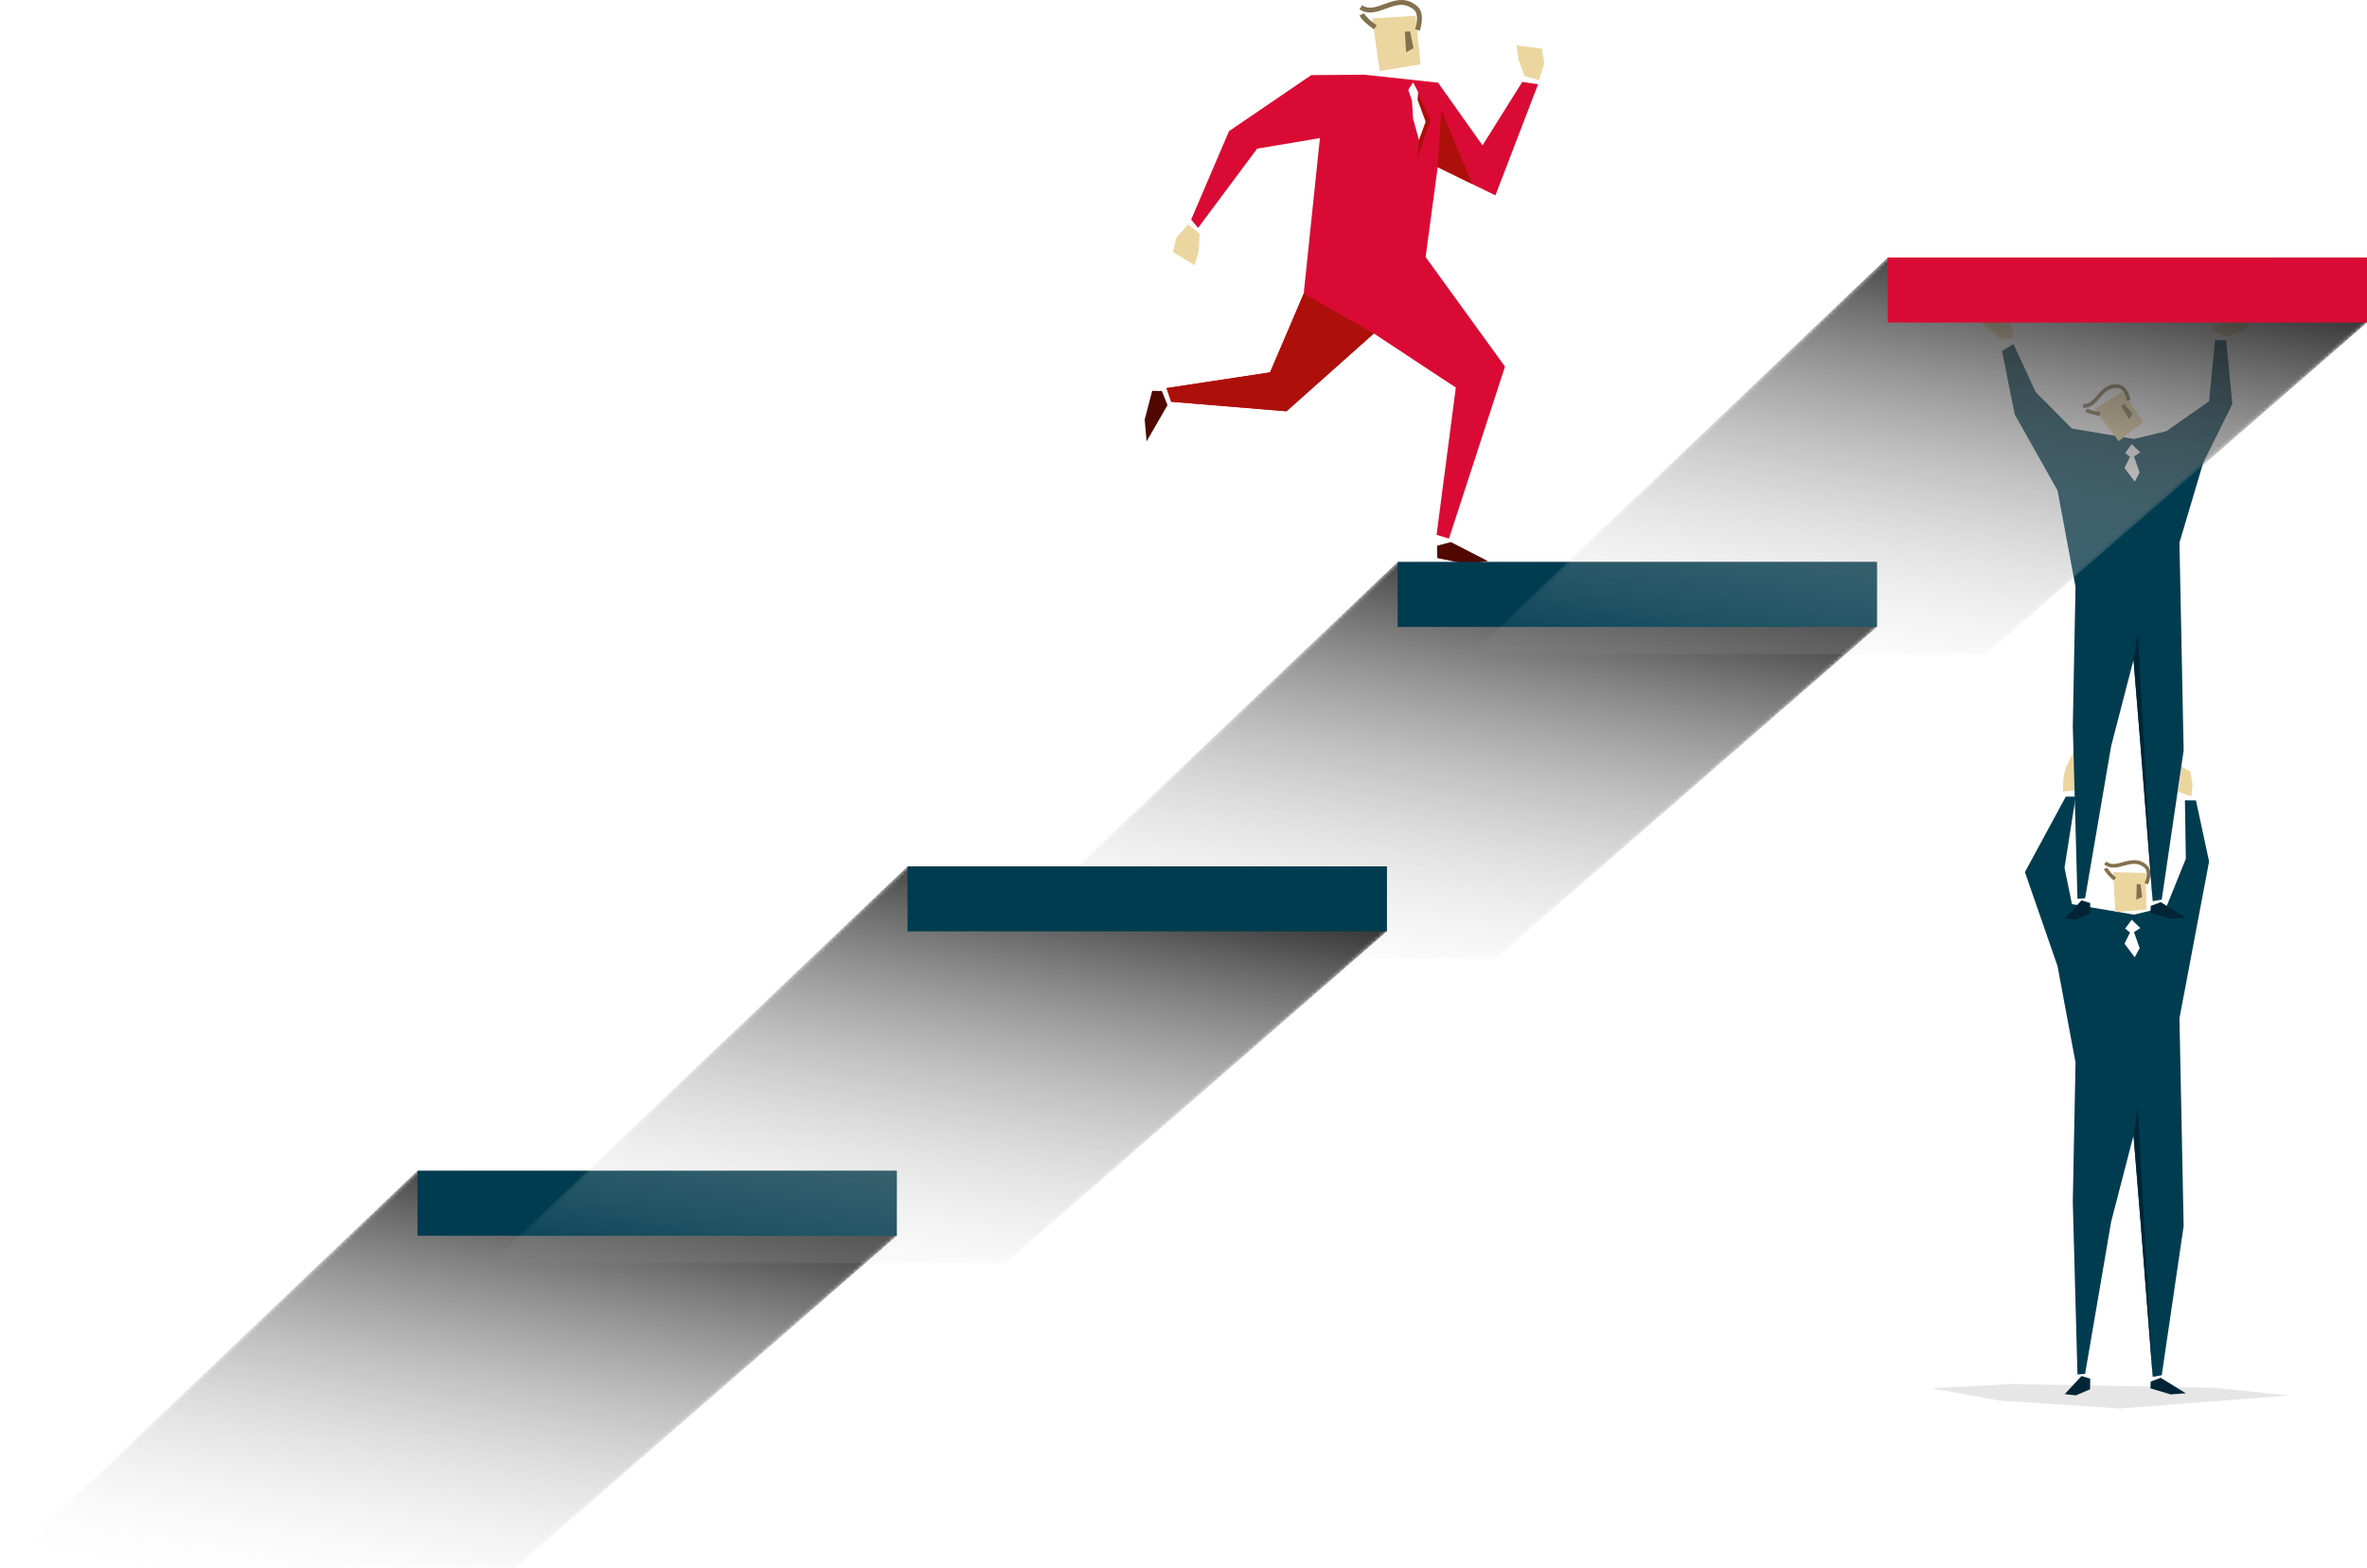
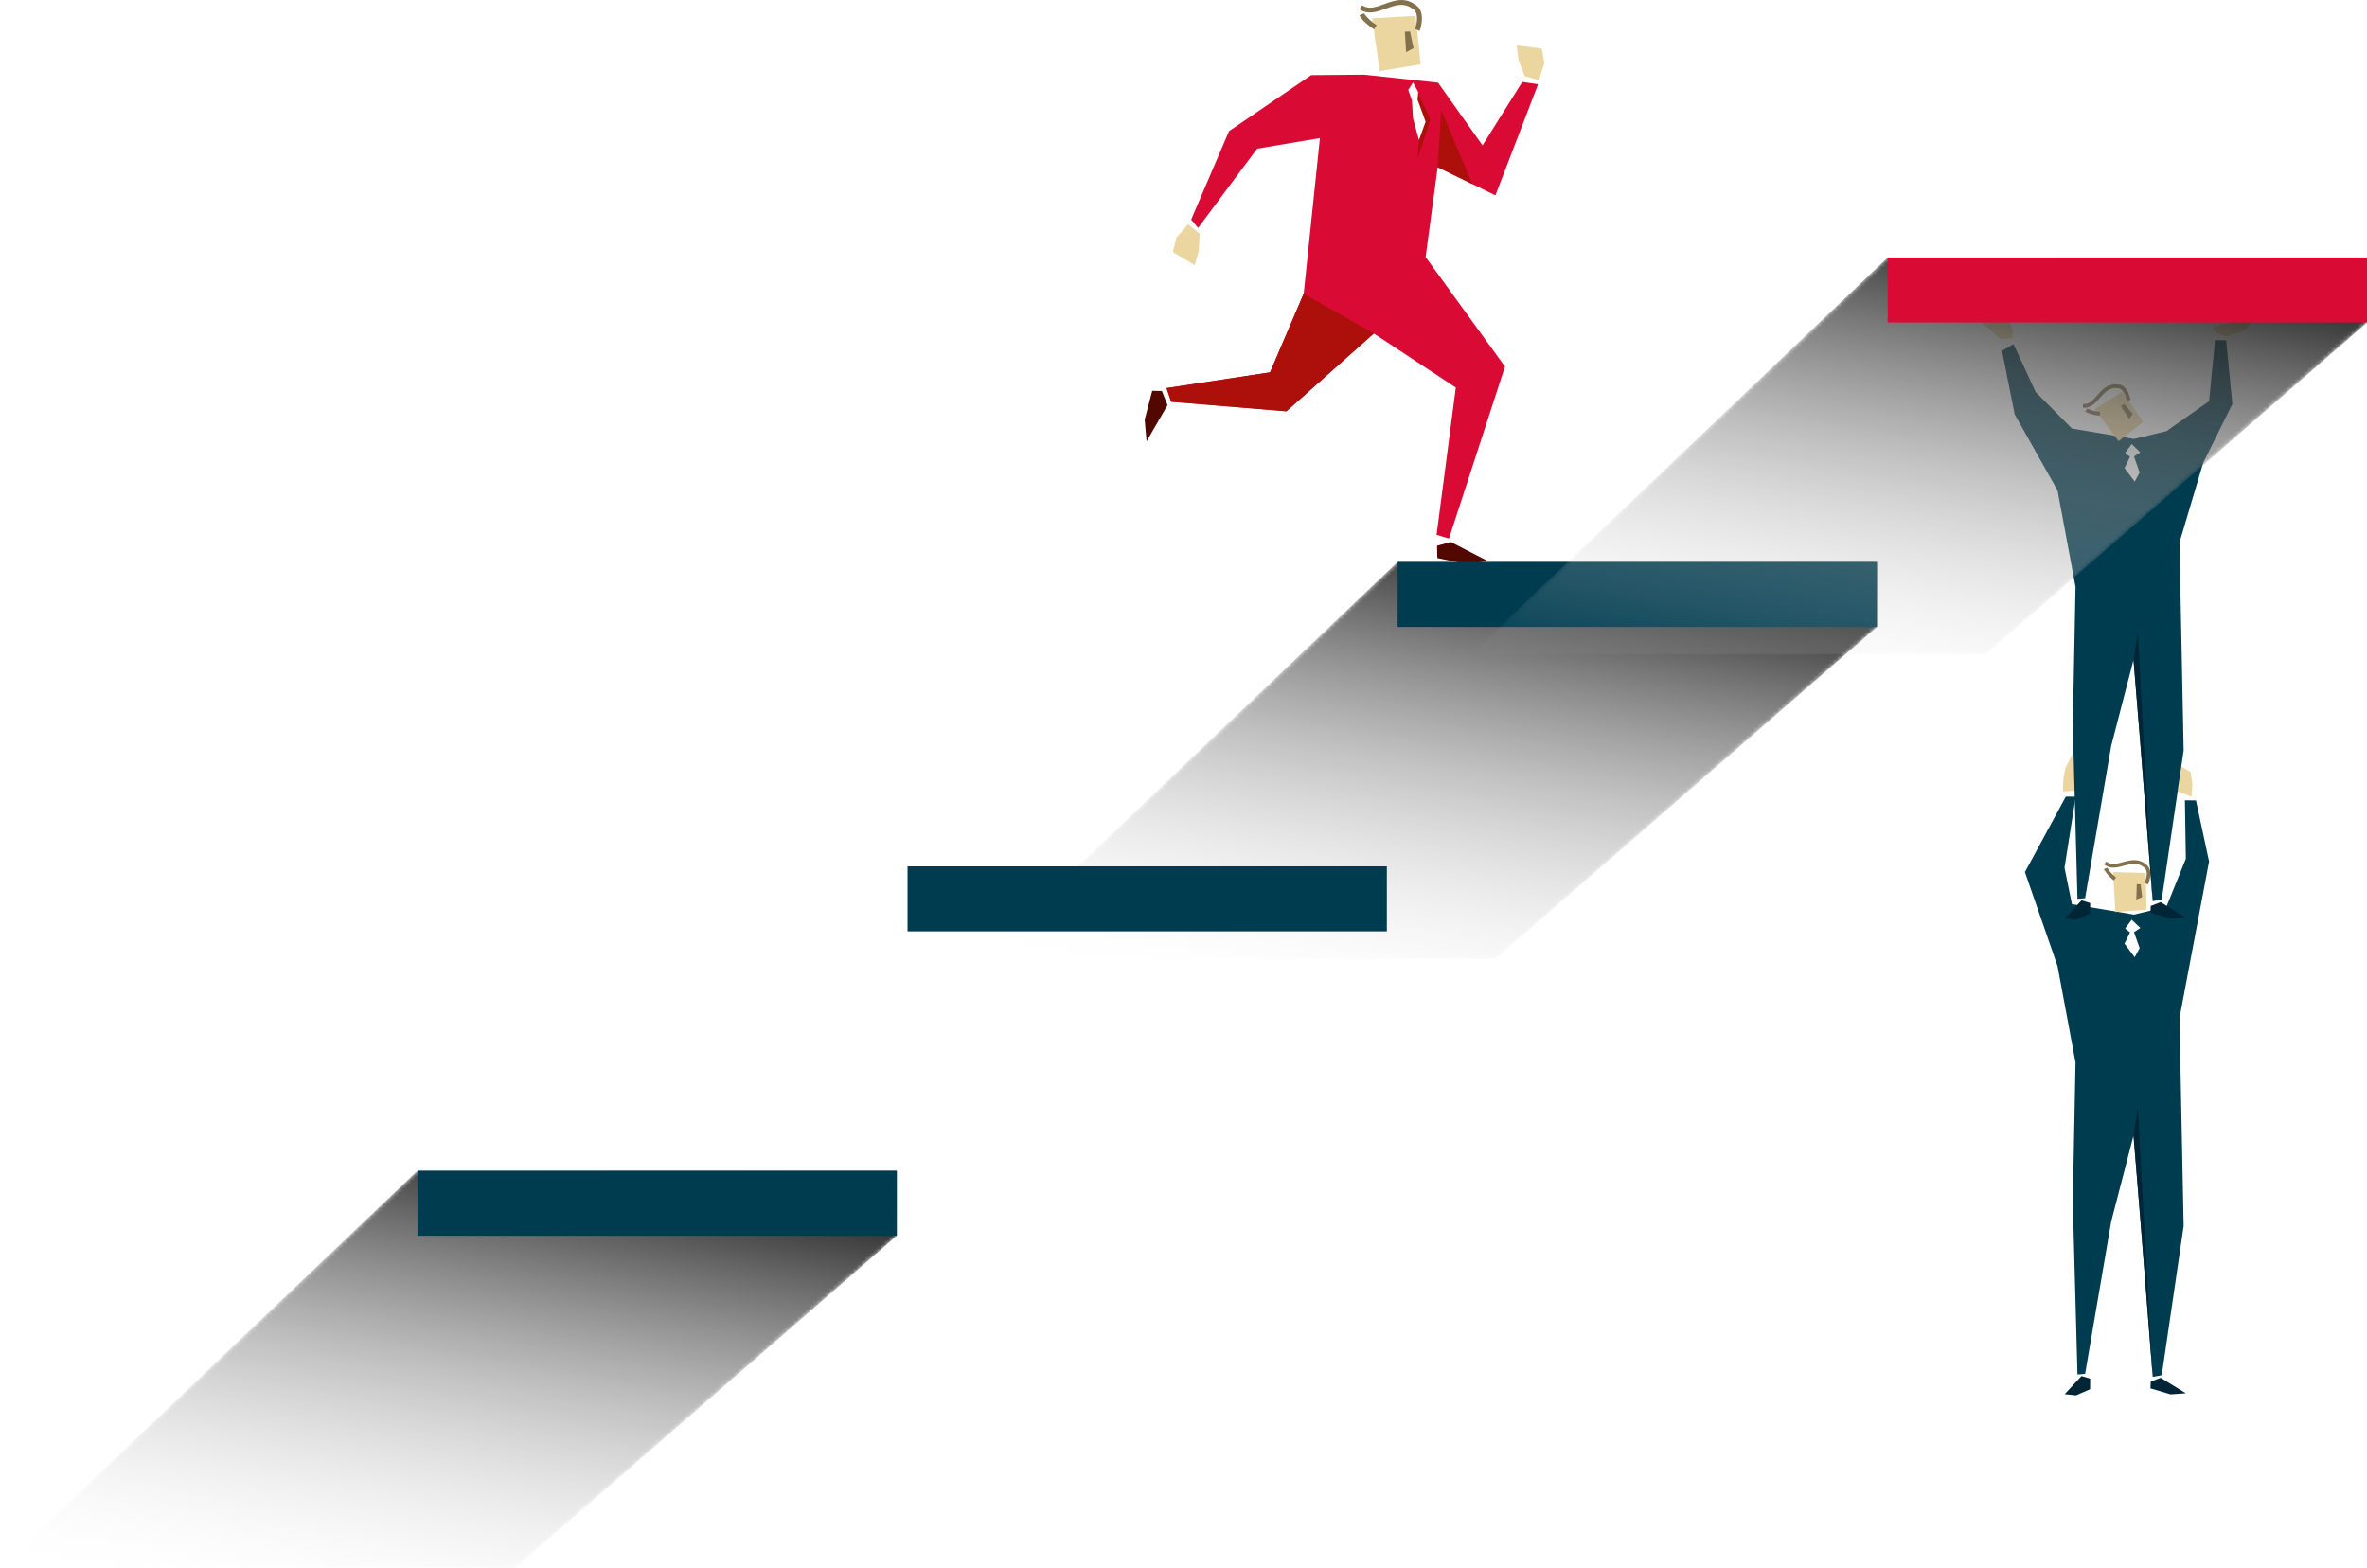
<svg xmlns="http://www.w3.org/2000/svg" xmlns:xlink="http://www.w3.org/1999/xlink" id="3faba76d-49e3-43ec-a6b9-abef4093a4ed" data-name="Layer 1" viewBox="0 0 595.5 394.42">
  <defs>
    <style>.ffea2748-06d7-46e1-9c2f-7853ed69e329{fill:url(#fe6e0cef-1418-4fa4-b111-51f2525c1ead);}.\36 4b27ba1-21db-4b50-9037-ad7134fa093c{fill:url(#7e1a562a-3ace-4ac8-8e89-0a916dcc8ddf);}.\35 defb2b4-e46c-4f0d-becb-3911d23e4326{fill:url(#82cd50a8-c603-4f30-8870-d625d2bb6281);}.ba6833c5-54e0-44ca-a121-887d07da83b4{fill:url(#453dec3b-ae05-4904-bb9a-4c6b20dc044d);}.\33 e6e9712-8827-44fc-9124-aa0f02dbfe82{fill:#e6e6e6;}.\31 4364923-2c08-4829-8000-bbfd65ed804e{fill:#ecd6a0;}.\36 754ab52-09f4-416e-8313-f55d8fa284ac{fill:#003c50;}.c0abea9b-22c8-49da-8217-eef918d8f916{fill:#002537;}.\37 942b914-be74-45f4-b1c5-6955c2ebdf13{fill:#fff;}.\34 08203f8-a992-4409-8afe-6dd816e09396{fill:#83714e;}.\30 22118e0-9925-4861-96b0-92632cb13405{fill:#d90b34;}.\37 a839c75-f197-425f-9cad-e645edec77d1{fill:#500800;}.b52a17ea-ff40-4d9b-8348-a24a8ccd7907{fill:#ad0f0a;}.d3101981-933e-485d-8a1d-600893ef7cbf{mask:url(#d92a4292-8424-4f06-8e57-423e05e7ef88);}.b4a613bd-18cf-4bc7-8776-e43e4db78ca7{fill:url(#c9416b9e-1d4e-4d13-af70-7aec2e7726be);}.eac85d2d-1f59-4f12-9c62-e352b57f880c{mask:url(#eb07bce0-4d69-44f7-8aa2-b4d8d246eb8a);}.\37 b566157-de92-4af9-8051-ea4d0eb40a95{fill:url(#fd1965a2-9a2d-464a-8b92-837a91cf1149);}.\37 2fde792-bbef-49be-a096-2b60bfcc1c71{mask:url(#235f0bd5-8004-4d09-87f1-f3992d135680);}.b3b04bc1-7af7-4a44-a12d-d3eb3c811aef{fill:url(#04f1f85e-d97e-476c-8a60-cdf4ab12cf7a);}.a80ac113-c1ff-4d05-a43f-43e67b223148{mask:url(#808de7ac-1109-47d5-b0c8-09ecbdf6a2e6);}.\31 0cd2009-3dd0-4013-aa09-d902f700a6da{fill:url(#8180add4-db26-4f97-b774-08df082e88d7);}</style>
    <linearGradient id="fe6e0cef-1418-4fa4-b111-51f2525c1ead" x1="96.15" y1="461.57" x2="152.45" y2="294.47" gradientUnits="userSpaceOnUse">
      <stop offset="0.11" stop-color="#1d1d1b" />
      <stop offset="0.31" stop-color="#20201e" />
      <stop offset="0.44" stop-color="#282826" />
      <stop offset="0.54" stop-color="#363635" />
      <stop offset="0.63" stop-color="#4b4b49" />
      <stop offset="0.72" stop-color="#656564" />
      <stop offset="0.8" stop-color="#868685" />
      <stop offset="0.88" stop-color="#adadac" />
      <stop offset="0.95" stop-color="#d8d8d8" />
      <stop offset="1" stop-color="#fff" />
    </linearGradient>
    <linearGradient id="7e1a562a-3ace-4ac8-8e89-0a916dcc8ddf" x1="342.73" y1="308.4" x2="399.04" y2="141.31" xlink:href="#fe6e0cef-1418-4fa4-b111-51f2525c1ead" />
    <linearGradient id="82cd50a8-c603-4f30-8870-d625d2bb6281" x1="219.44" y1="384.98" x2="275.74" y2="217.89" xlink:href="#fe6e0cef-1418-4fa4-b111-51f2525c1ead" />
    <linearGradient id="453dec3b-ae05-4904-bb9a-4c6b20dc044d" x1="466.03" y1="231.82" x2="522.33" y2="64.73" xlink:href="#fe6e0cef-1418-4fa4-b111-51f2525c1ead" />
    <mask id="d92a4292-8424-4f06-8e57-423e05e7ef88" x="0" y="294.53" width="225.62" height="99.89" maskUnits="userSpaceOnUse">
      <g transform="translate(-2.25 -52.79)">
        <polygon class="ffea2748-06d7-46e1-9c2f-7853ed69e329" points="227.87 363.67 131.91 447.21 2.25 447.21 107.28 347.32 227.87 347.32 227.87 363.67" />
      </g>
    </mask>
    <linearGradient id="c9416b9e-1d4e-4d13-af70-7aec2e7726be" x1="102.27" y1="412.45" x2="126.15" y2="276.99" gradientUnits="userSpaceOnUse">
      <stop offset="0" stop-color="#fff" stop-opacity="0" />
      <stop offset="1" />
    </linearGradient>
    <mask id="eb07bce0-4d69-44f7-8aa2-b4d8d246eb8a" x="246.58" y="141.37" width="225.62" height="99.89" maskUnits="userSpaceOnUse">
      <g transform="translate(-2.25 -52.79)">
        <polygon class="64b27ba1-21db-4b50-9037-ad7134fa093c" points="474.46 210.5 378.49 294.05 248.84 294.05 353.87 194.16 474.46 194.16 474.46 210.5" />
      </g>
    </mask>
    <linearGradient id="fd1965a2-9a2d-464a-8b92-837a91cf1149" x1="348.85" y1="259.29" x2="372.74" y2="123.83" xlink:href="#c9416b9e-1d4e-4d13-af70-7aec2e7726be" />
    <mask id="235f0bd5-8004-4d09-87f1-f3992d135680" x="123.29" y="217.95" width="225.62" height="99.89" maskUnits="userSpaceOnUse">
      <g transform="translate(-2.25 -52.79)">
        <polygon class="5defb2b4-e46c-4f0d-becb-3911d23e4326" points="351.17 287.08 255.2 370.63 125.54 370.63 230.57 270.74 351.17 270.74 351.17 287.08" />
      </g>
    </mask>
    <linearGradient id="04f1f85e-d97e-476c-8a60-cdf4ab12cf7a" x1="225.56" y1="335.87" x2="249.44" y2="200.41" xlink:href="#c9416b9e-1d4e-4d13-af70-7aec2e7726be" />
    <mask id="808de7ac-1109-47d5-b0c8-09ecbdf6a2e6" x="369.88" y="64.78" width="225.62" height="99.89" maskUnits="userSpaceOnUse">
      <g transform="translate(-2.25 -52.79)">
        <polygon class="ba6833c5-54e0-44ca-a121-887d07da83b4" points="597.75 133.92 501.78 217.46 372.13 217.46 477.16 117.57 597.75 117.57 597.75 133.92" />
      </g>
    </mask>
    <linearGradient id="8180add4-db26-4f97-b774-08df082e88d7" x1="472.14" y1="182.71" x2="496.03" y2="47.24" xlink:href="#c9416b9e-1d4e-4d13-af70-7aec2e7726be" />
  </defs>
  <title>Business_Continuity</title>
-   <polygon class="3e6e9712-8827-44fc-9124-aa0f02dbfe82" points="575.87 351.06 533.28 354.34 502.88 352.31 485.79 349.24 505.75 348.17 557.03 349.11 575.87 351.06" />
  <polygon class="14364923-2c08-4829-8000-bbfd65ed804e" points="521.83 198.9 522.12 197.12 521.66 189.25 519.68 193.1 519.13 195.71 518.99 199.1 521.83 198.9" />
  <polygon class="14364923-2c08-4829-8000-bbfd65ed804e" points="551.35 200.41 551.59 197.27 551.08 194.18 548.78 192.82 548.19 197.98 547.86 199.1 551.35 200.41" />
  <polygon class="6754ab52-09f4-416e-8313-f55d8fa284ac" points="536.88 230.09 545.03 228.13 549.92 216.04 549.69 201.34 552.47 201.36 555.77 216.73 548.32 256.15 549.37 308.45 543.86 345.97 541.59 346.37 538.61 308.32 536.76 285.66 531.14 307.32 524.58 345.62 522.66 345.78 521.48 302.36 522.17 267.3 517.64 243.04 509.44 219.39 519.72 200.41 522.22 200.4 519.4 218.29 521.27 227.46 536.88 230.09" />
  <polygon class="c0abea9b-22c8-49da-8217-eef918d8f916" points="543.6 346.61 549.92 350.51 546.09 350.78 541.02 349.27 541.09 347.56 543.6 346.61" />
  <polygon class="c0abea9b-22c8-49da-8217-eef918d8f916" points="525.86 346.83 525.83 349.49 522.3 351.03 519.45 350.73 523.68 346.16 525.86 346.83" />
  <polygon class="7942b914-be74-45f4-b1c5-6955c2ebdf13" points="536.3 231.37 538.47 233.46 536.88 234.5 538.3 238.53 537.06 240.81 534.49 237.39 535.88 234.58 534.65 233.61 536.3 231.37" />
  <polygon class="c0abea9b-22c8-49da-8217-eef918d8f916" points="536.76 285.66 537.84 278.59 539.4 307.32 541.59 346.37 538.61 308.32 536.76 285.66" />
  <polygon class="14364923-2c08-4829-8000-bbfd65ed804e" points="539.85 219.61 531.63 219.39 532.18 229.44 540.01 228.84 539.85 219.61" />
  <path class="408203f8-a992-4409-8afe-6dd816e09396" d="M542.64,275.3l-.85-.39c.33-.72,1-2.78.1-3.68-1.66-1.63-3.43-1.15-5.3-.65-1.68.46-3.43.92-5-.34l.59-.71c1.16,1,2.54.58,4.13.15,1.95-.52,4.15-1.12,6.19.89C544.1,272.11,542.69,275.17,542.64,275.3Z" transform="translate(-2.25 -52.79)" />
  <path class="408203f8-a992-4409-8afe-6dd816e09396" d="M534.06,274.27a9.88,9.88,0,0,1-2.52-2.84l.86-.35a9.09,9.09,0,0,0,2.23,2.46Z" transform="translate(-2.25 -52.79)" />
  <polygon class="408203f8-a992-4409-8afe-6dd816e09396" points="537.57 222.43 537.46 226.31 538.94 225.68 538.55 222.46 537.57 222.43" />
  <polygon class="14364923-2c08-4829-8000-bbfd65ed804e" points="506.17 85.07 506.46 83.29 505.55 80.94 497.94 80.52 503.33 85.27 506.17 85.07" />
  <polygon class="14364923-2c08-4829-8000-bbfd65ed804e" points="559.95 84.66 564.83 83.1 566.97 80.52 561.88 80.94 556.79 82.22 557.52 83.69 559.95 84.66" />
  <polygon class="6754ab52-09f4-416e-8313-f55d8fa284ac" points="536.88 110.43 545.03 108.47 555.77 100.94 557.27 85.58 560.06 85.6 561.63 101.63 554.29 116.43 548.32 136.49 549.37 188.8 543.86 226.31 541.59 226.71 538.61 188.67 536.76 166 531.14 187.66 524.58 225.96 522.66 226.12 521.48 182.7 522.17 147.64 517.64 123.38 506.86 104.23 503.68 88.27 506.56 86.56 512.14 98.63 521.27 107.81 536.88 110.43" />
  <polygon class="c0abea9b-22c8-49da-8217-eef918d8f916" points="543.6 226.95 549.92 230.86 546.09 231.12 541.02 229.61 541.09 227.91 543.6 226.95" />
  <polygon class="c0abea9b-22c8-49da-8217-eef918d8f916" points="525.86 227.17 525.83 229.84 522.3 231.37 519.45 231.07 523.68 226.5 525.86 227.17" />
  <polygon class="7942b914-be74-45f4-b1c5-6955c2ebdf13" points="536.3 111.71 538.47 113.8 536.88 114.83 538.3 118.87 537.06 121.15 534.49 117.73 535.88 114.92 534.65 113.95 536.3 111.71" />
  <polygon class="c0abea9b-22c8-49da-8217-eef918d8f916" points="536.76 166 537.84 158.93 539.4 187.66 541.59 226.71 538.61 188.67 536.76 166" />
  <polygon class="14364923-2c08-4829-8000-bbfd65ed804e" points="533.93 98.55 526.98 102.93 533.01 110.98 539.19 106.13 533.93 98.55" />
  <path class="408203f8-a992-4409-8afe-6dd816e09396" d="M538.24,153.45l-.92.14c-.13-.78-.72-2.87-2-3.11-2.28-.44-3.48.94-4.76,2.4-1.15,1.31-2.34,2.67-4.31,2.48l.09-.93c1.5.15,2.43-.92,3.52-2.16,1.33-1.52,2.83-3.24,5.64-2.7C537.68,150,538.22,153.31,538.24,153.45Z" transform="translate(-2.25 -52.79)" />
  <path class="408203f8-a992-4409-8afe-6dd816e09396" d="M530.53,157.35a9.78,9.78,0,0,1-3.67-1l.52-.77a8.87,8.87,0,0,0,3.22.81Z" transform="translate(-2.25 -52.79)" />
  <polygon class="408203f8-a992-4409-8afe-6dd816e09396" points="533.61 102.16 535.67 105.45 536.54 104.1 534.43 101.63 533.61 102.16" />
  <polygon class="022118e0-9925-4861-96b0-92632cb13405" points="343.25 18.79 361.8 20.8 372.98 36.57 382.98 20.61 386.96 21.19 376.22 49.15 361.7 42.05 358.66 64.66 378.63 92.22 364.54 135.49 361.42 134.55 366.26 97.5 345.63 83.89 323.65 103.47 294.64 101.07 293.48 97.63 319.53 93.67 327.99 73.88 332.07 34.74 316.27 37.4 301.42 57.34 299.68 55.24 309.2 32.99 329.88 18.9 343.25 18.79" />
  <polygon class="14364923-2c08-4829-8000-bbfd65ed804e" points="301.81 58.8 301.58 63.16 300.56 66.7 295.08 63.41 295.97 59.8 298.91 56.41 301.81 58.8" />
  <polygon class="7a839c75-f197-425f-9cad-e645edec77d1" points="293.73 101.92 288.46 111.03 287.98 105.58 289.88 98.32 292.31 98.37 293.73 101.92" />
  <polygon class="14364923-2c08-4829-8000-bbfd65ed804e" points="356.14 3.98 345.22 4.63 347.11 17.89 357.41 16.18 356.14 3.98" />
  <path class="408203f8-a992-4409-8afe-6dd816e09396" d="M359.43,60.55l-1.16-.43c.35-1,1-3.8-.3-4.88-2.39-2-4.67-1.14-7.09-.26-2.18.8-4.44,1.62-6.62.13l.7-1c1.66,1.13,3.43.48,5.5-.27,2.51-.92,5.37-2,8.3.47C361,56.14,359.49,60.37,359.43,60.55Z" transform="translate(-2.25 -52.79)" />
  <path class="408203f8-a992-4409-8afe-6dd816e09396" d="M347.94,60.16c-.29-.19-2.86-1.91-3.66-3.47l1.1-.56a12.06,12.06,0,0,0,3.24,3Z" transform="translate(-2.25 -52.79)" />
  <polygon class="14364923-2c08-4829-8000-bbfd65ed804e" points="383.58 19.14 382.03 15.06 381.56 11.4 387.9 12.23 388.53 15.9 387.18 20.18 383.58 19.14" />
  <polygon class="b52a17ea-ff40-4d9b-8348-a24a8ccd7907" points="323.65 103.47 345.63 83.89 327.99 73.88 319.53 93.67 293.48 97.63 294.64 101.07 323.65 103.47" />
  <polygon class="b52a17ea-ff40-4d9b-8348-a24a8ccd7907" points="362.58 27.6 361.7 42.05 370.4 46.3 362.58 27.6" />
  <polygon class="b52a17ea-ff40-4d9b-8348-a24a8ccd7907" points="355.5 20.73 356.99 35.22 356.64 39.93 359.88 30.1 355.5 20.73" />
  <polygon class="7942b914-be74-45f4-b1c5-6955c2ebdf13" points="355.5 20.73 356.79 23.15 356.64 25.11 358.66 30.62 356.99 35.22 355.5 29.81 355.23 25.32 354.3 22.62 355.5 20.73" />
  <polygon class="408203f8-a992-4409-8afe-6dd816e09396" points="353.44 7.98 353.75 13.13 355.63 12.12 354.74 7.9 353.44 7.98" />
  <polygon class="7a839c75-f197-425f-9cad-e645edec77d1" points="365.01 136.36 374.36 141.17 368.95 141.92 361.61 140.39 361.53 137.3 365.01 136.36" />
  <g class="d3101981-933e-485d-8a1d-600893ef7cbf">
    <polygon class="b4a613bd-18cf-4bc7-8776-e43e4db78ca7" points="225.62 310.88 129.66 394.42 0 394.42 105.03 294.53 225.62 294.53 225.62 310.88" />
  </g>
  <rect class="6754ab52-09f4-416e-8313-f55d8fa284ac" x="105.03" y="294.53" width="120.59" height="16.35" />
  <g class="eac85d2d-1f59-4f12-9c62-e352b57f880c">
    <polygon class="7b566157-de92-4af9-8051-ea4d0eb40a95" points="472.21 157.71 376.24 241.26 246.59 241.26 351.62 141.37 472.21 141.37 472.21 157.71" />
  </g>
  <rect class="6754ab52-09f4-416e-8313-f55d8fa284ac" x="351.62" y="141.37" width="120.59" height="16.35" />
  <g class="72fde792-bbef-49be-a096-2b60bfcc1c71">
-     <polygon class="b3b04bc1-7af7-4a44-a12d-d3eb3c811aef" points="348.92 234.29 252.95 317.84 123.29 317.84 228.32 217.95 348.92 217.95 348.92 234.29" />
-   </g>
+     </g>
  <rect class="6754ab52-09f4-416e-8313-f55d8fa284ac" x="228.32" y="217.95" width="120.59" height="16.35" />
  <g class="a80ac113-c1ff-4d05-a43f-43e67b223148">
    <polygon class="10cd2009-3dd0-4013-aa09-d902f700a6da" points="595.5 81.13 499.53 164.68 369.88 164.68 474.91 64.78 595.5 64.78 595.5 81.13" />
  </g>
  <rect class="022118e0-9925-4861-96b0-92632cb13405" x="474.91" y="64.78" width="120.59" height="16.35" />
</svg>